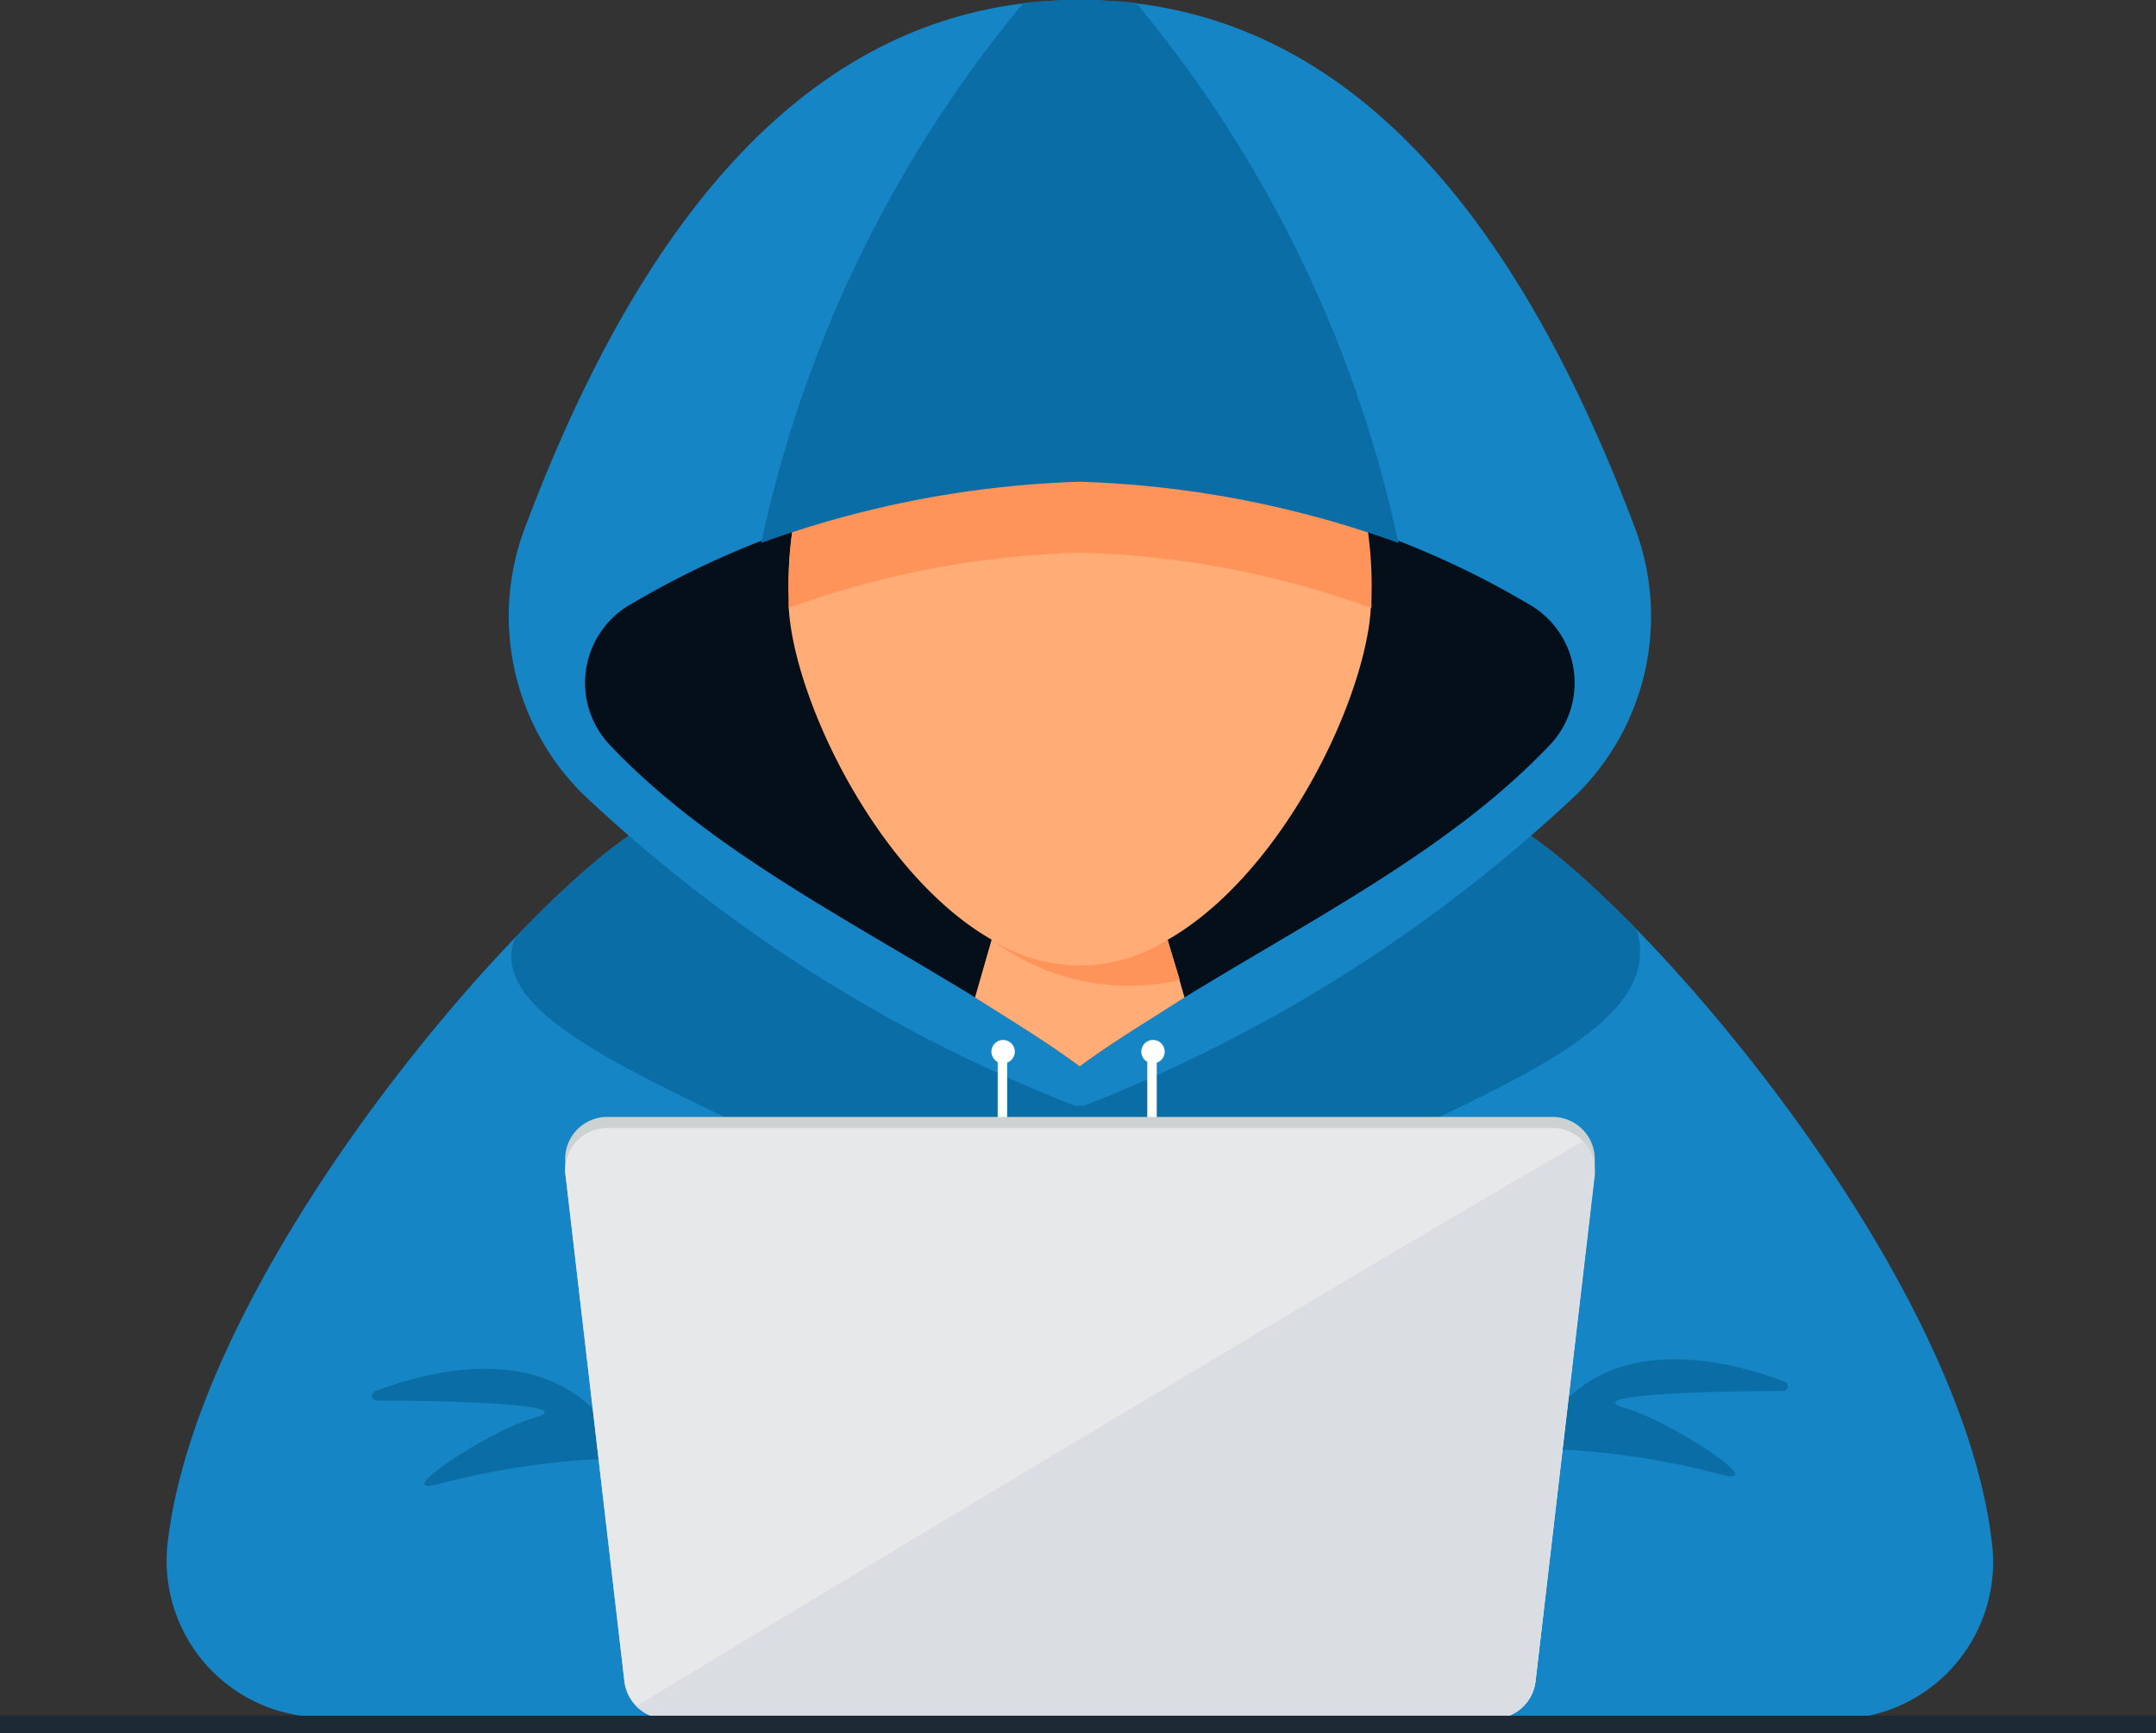
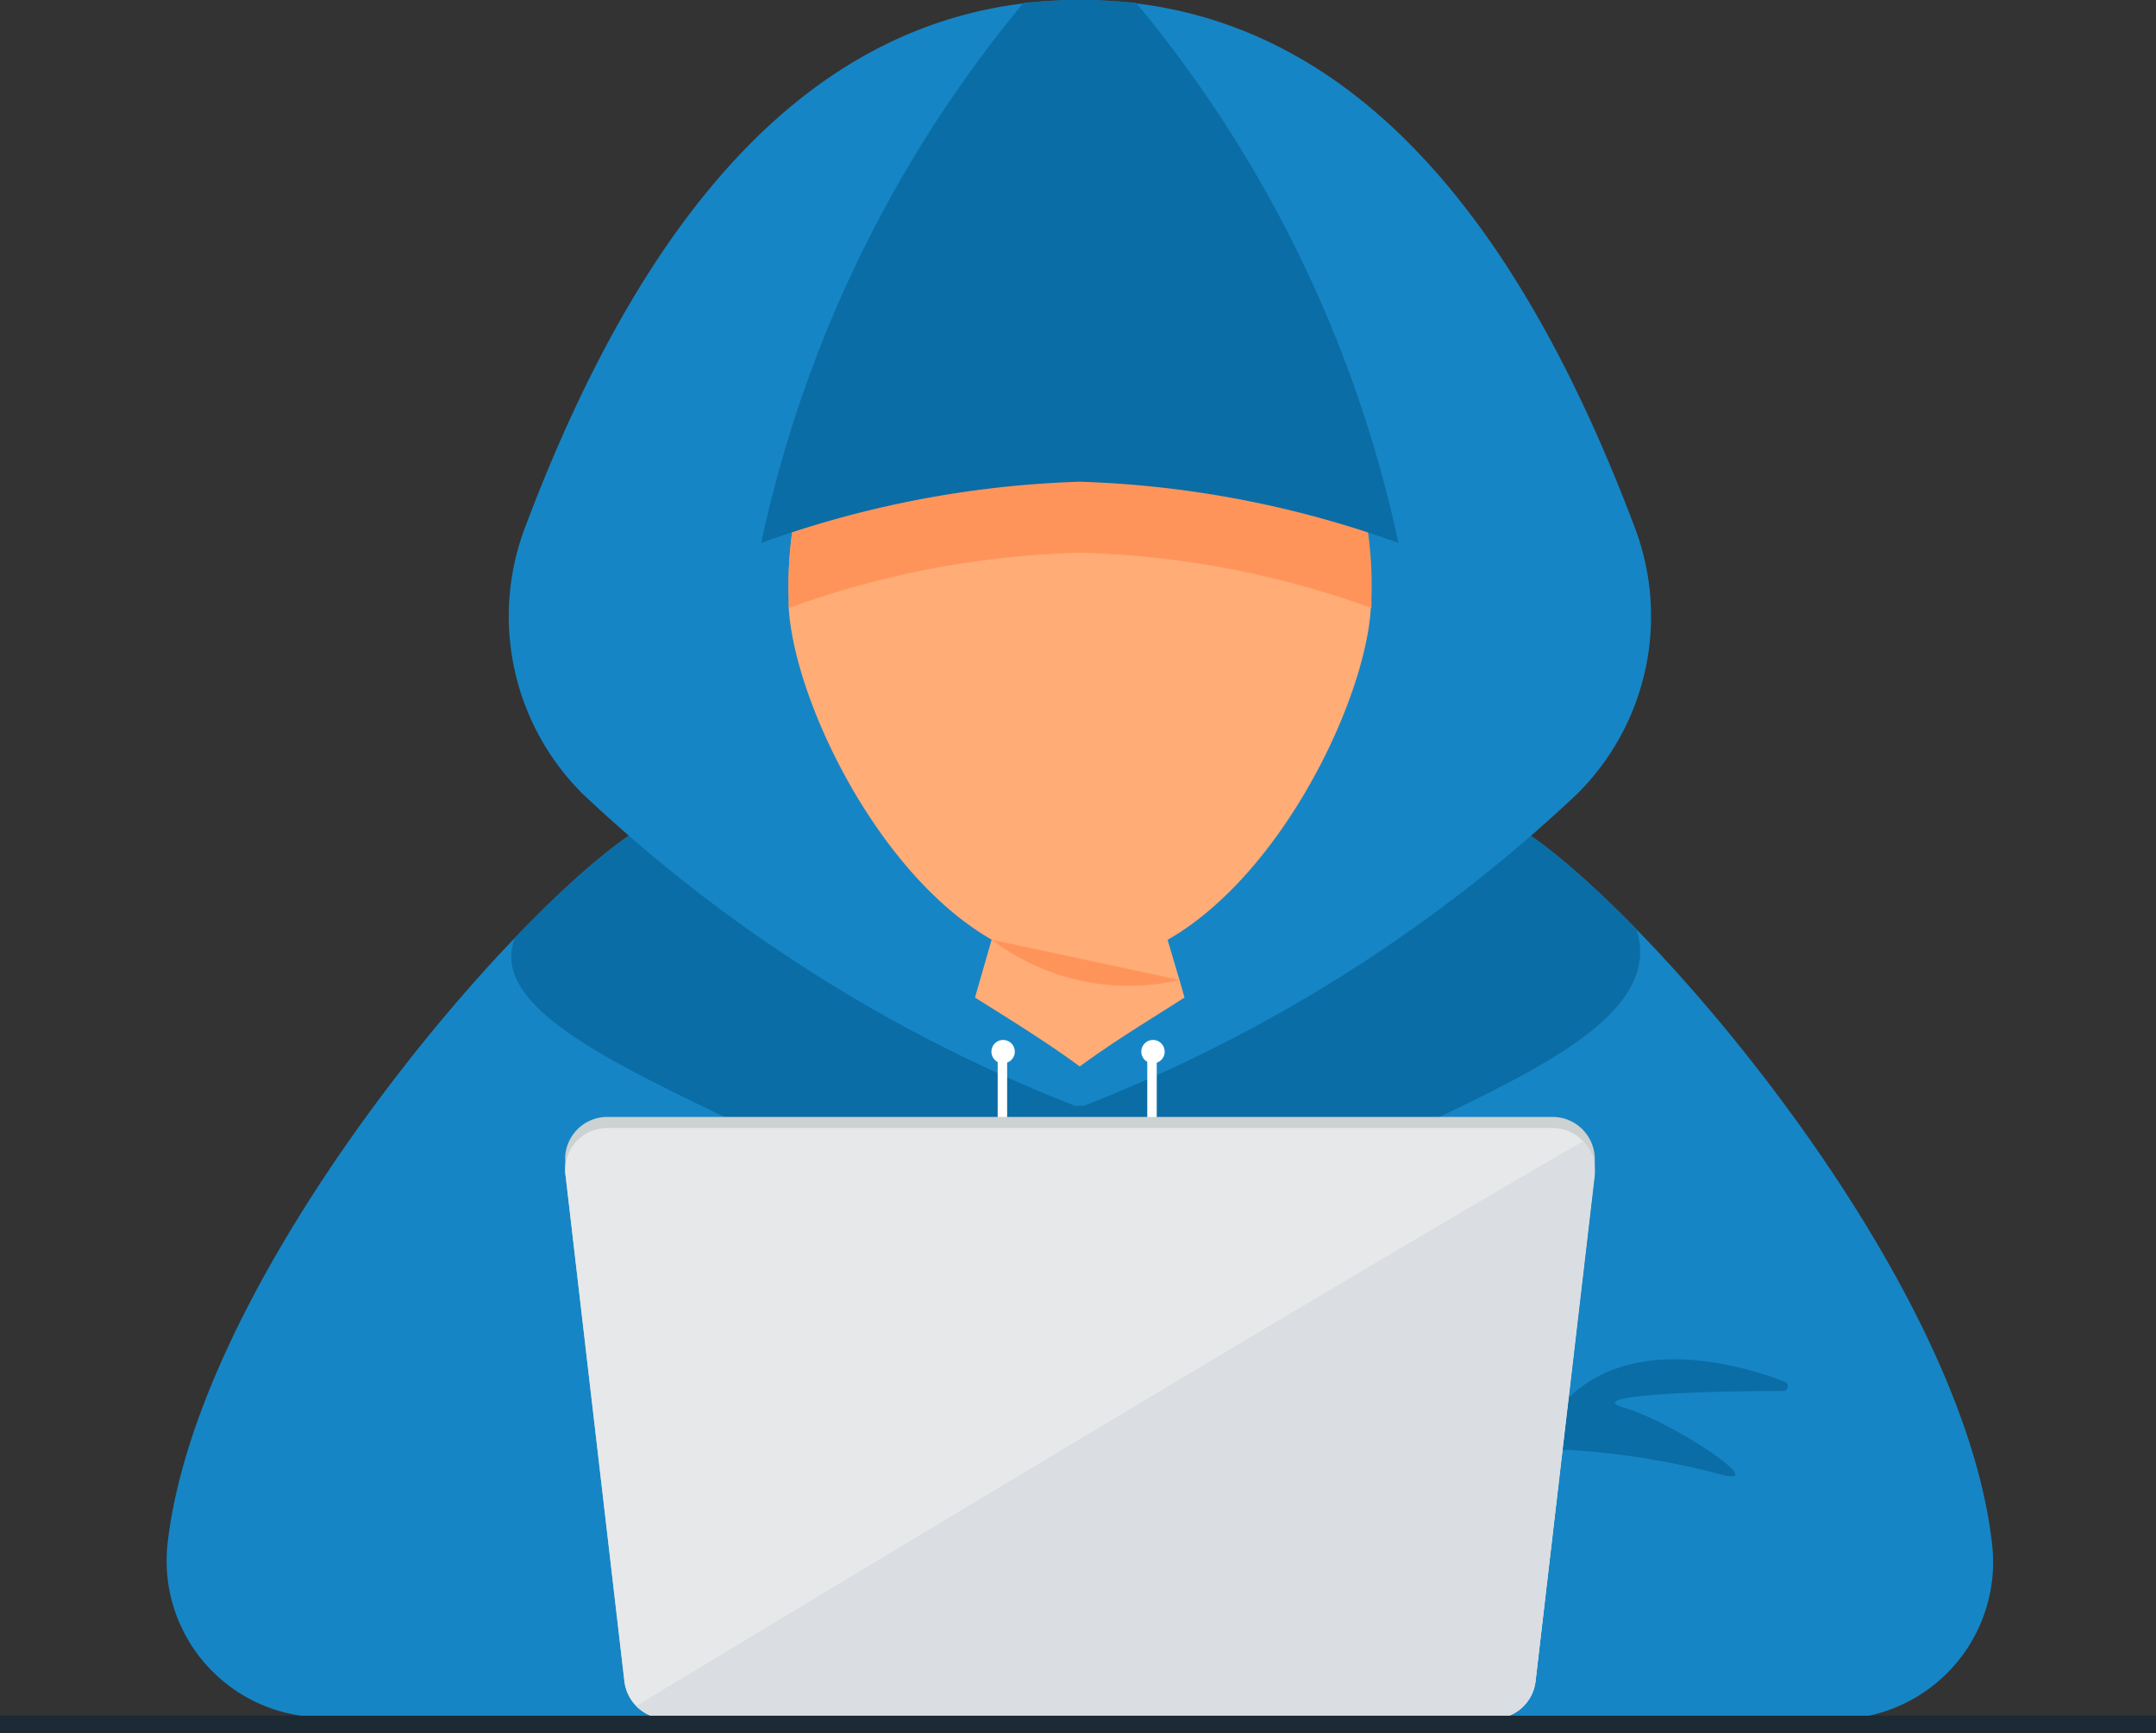
<svg xmlns="http://www.w3.org/2000/svg" id="Group_55373" data-name="Group 55373" width="38.006" height="30.559" viewBox="0 0 38.006 30.559">
  <rect x="0" y="0" width="38.006" height="30.559" fill="#333333" stroke="none" />
  <defs>
    <clipPath id="clip-path">
      <rect id="Rectangle_1381" data-name="Rectangle 1381" width="38.006" height="30.559" fill="none" />
    </clipPath>
  </defs>
  <g id="Group_55372" data-name="Group 55372" clip-path="url(#clip-path)">
    <path id="Path_1408" data-name="Path 1408" d="M64.284,175.651c-5.714.247-21.158.189-26.88-.035a2.76,2.76,0,0,1-2.649-3.045c.4-3.575,3.615-8.077,6.128-10.7,1.272-1.329,2.363-2.174,2.817-2.174,1.226,0,5.292-.946,7.137-.946s5.911.946,7.137.946c.438,0,1.467.785,2.679,2.029,2.536,2.6,5.872,7.218,6.269,10.862a2.77,2.77,0,0,1-2.64,3.061" transform="translate(-31.803 -145.338)" fill="#1685c5" />
    <path id="Path_1409" data-name="Path 1409" d="M116.689,168.894c-3.048-3.35-10.824-4.841-9.955-7.022,1.272-1.329,2.363-2.174,2.817-2.174,1.226,0,5.292-.946,7.137-.946s5.911.946,7.137.946c.438,0,1.467.785,2.679,2.029.822,2.636-6.686,3.725-9.816,7.166" transform="translate(-97.654 -145.338)" fill="#0b6da5" />
    <path id="Path_1410" data-name="Path 1410" d="M116.315,19.494A26.921,26.921,0,0,0,125,14a4.415,4.415,0,0,0,1.019-4.69C124.081,4.164,121.3.518,117.152.052a8.351,8.351,0,0,0-1.838,0c-4.145.467-6.929,4.113-8.862,9.253A4.415,4.415,0,0,0,107.471,14a26.92,26.92,0,0,0,8.681,5.5" transform="translate(-97.198 -0.001)" fill="#1685c5" />
-     <path id="Path_1411" data-name="Path 1411" d="M139.06,105.1c-1.714,1.817-4.125,3.037-6.447,4.46-.627.386-1.247.785-1.847,1.215-.6-.43-1.22-.83-1.847-1.215-2.323-1.423-4.733-2.642-6.447-4.46a1.594,1.594,0,0,1,.409-2.489,15.521,15.521,0,0,1,15.771,0,1.594,1.594,0,0,1,.409,2.489" transform="translate(-111.731 -91.974)" fill="#040f1a" />
    <path id="Path_1412" data-name="Path 1412" d="M174.768,54.757a3.679,3.679,0,0,1-.068.659c-.4,2.157-2.512,5.788-5.068,5.813-2.761-.026-5.006-4.263-5.131-6.3q0-.088,0-.171a6.859,6.859,0,0,1,2.65-5.647,4.373,4.373,0,0,1,2.486-.823,4.979,4.979,0,0,1,4.2,2.768,7.59,7.59,0,0,1,.931,3.7" transform="translate(-150.597 -44.207)" fill="#ffac76" />
    <path id="Path_1413" data-name="Path 1413" d="M169.632,62.874a16.22,16.22,0,0,0-5.131.975q0-.087,0-.17a6.859,6.859,0,0,1,2.65-5.647,11.523,11.523,0,0,0,2.486.588,11.522,11.522,0,0,0,2.486-.588,6.859,6.859,0,0,1,2.65,5.647q0,.083,0,.17a16.22,16.22,0,0,0-5.131-.975" transform="translate(-150.597 -53.128)" fill="#ff945b" />
    <path id="Path_1414" data-name="Path 1414" d="M207.113,196.582c-.627.4-1.247.774-1.847,1.215-.6-.441-1.22-.82-1.847-1.215l.293-1.019a0,0,0,0,1,0,0l.014-.047H206.8l.23.777Z" transform="translate(-186.232 -178.993)" fill="#ffac76" />
-     <path id="Path_1415" data-name="Path 1415" d="M210.208,196.788a3.994,3.994,0,0,1-3.315-.71v0h0a2.874,2.874,0,0,0,3.1,0Z" transform="translate(-189.411 -179.509)" fill="#ff945b" />
+     <path id="Path_1415" data-name="Path 1415" d="M210.208,196.788a3.994,3.994,0,0,1-3.315-.71v0h0Z" transform="translate(-189.411 -179.509)" fill="#ff945b" />
    <path id="Path_1416" data-name="Path 1416" d="M164.415,8.494a18.113,18.113,0,0,0-5.617,1.08A22.14,22.14,0,0,1,163.422.051a9.752,9.752,0,0,1,1.986,0,22.14,22.14,0,0,1,4.624,9.523,18.114,18.114,0,0,0-5.617-1.08" transform="translate(-145.38 0)" fill="#0b6da5" />
    <path id="Path_1417" data-name="Path 1417" d="M207.3,217.213a.206.206,0,1,1-.206-.206.206.206,0,0,1,.206.206" transform="translate(-189.411 -198.67)" fill="#fff" />
    <rect id="Rectangle_1378" data-name="Rectangle 1378" width="0.167" height="3.334" transform="translate(17.587 18.542)" fill="#fff" />
    <path id="Path_1418" data-name="Path 1418" d="M238.52,217.213a.206.206,0,1,1-.206-.206.206.206,0,0,1,.206.206" transform="translate(-217.989 -198.67)" fill="#fff" />
    <rect id="Rectangle_1379" data-name="Rectangle 1379" width="0.167" height="3.334" transform="translate(20.224 18.542)" fill="#fff" />
-     <path id="Path_1419" data-name="Path 1419" d="M82.07,287.235a13.542,13.542,0,0,0-3.3.457c-.892.23.91-.95,1.7-1.174.812-.23-1.369-.3-2.785-.3a.085.085,0,0,1-.031-.164c.957-.368,3.449-1.057,4.414,1.18" transform="translate(-71.044 -261.522)" fill="#0b6da5" />
    <path id="Path_1420" data-name="Path 1420" d="M320.084,285.23a13.552,13.552,0,0,1,3.3.457c.892.23-.91-.95-1.7-1.174-.812-.23,1.369-.3,2.785-.3a.085.085,0,0,0,.031-.164c-.957-.368-3.449-1.057-4.415,1.18" transform="translate(-293.038 -259.686)" fill="#0b6da5" />
    <path id="Path_1421" data-name="Path 1421" d="M117.893,233.819a.743.743,0,0,1,.743-.742H135.3a.745.745,0,0,1,.744.743h0v.2a.753.753,0,0,1,0,.087L135,243.028a.744.744,0,0,1-.739.659H119.676a.746.746,0,0,1-.739-.659L117.9,234.1a.768.768,0,0,1-.005-.087v-.2" transform="translate(-107.931 -213.383)" fill="#ccd1d1" />
    <path id="Path_1422" data-name="Path 1422" d="M117.9,236.214l1.039,8.927a.746.746,0,0,0,.739.659h14.582a.746.746,0,0,0,.739-.659l1.039-8.927a.745.745,0,0,0-.739-.829H118.636a.743.743,0,0,0-.738.829" transform="translate(-107.931 -215.496)" fill="#e7e8ea" />
    <path id="Path_1423" data-name="Path 1423" d="M132.75,248.123a.736.736,0,0,0,.528.221H147.86a.746.746,0,0,0,.739-.658l1.039-8.927a.738.738,0,0,0-.2-.595c-4.151,2.4-11.912,7.071-16.691,9.959" transform="translate(-121.533 -218.04)" fill="#dadde1" />
    <rect id="Rectangle_1380" data-name="Rectangle 1380" width="38.006" height="0.307" transform="translate(0 30.252)" fill="#1b2a35" />
  </g>
</svg>